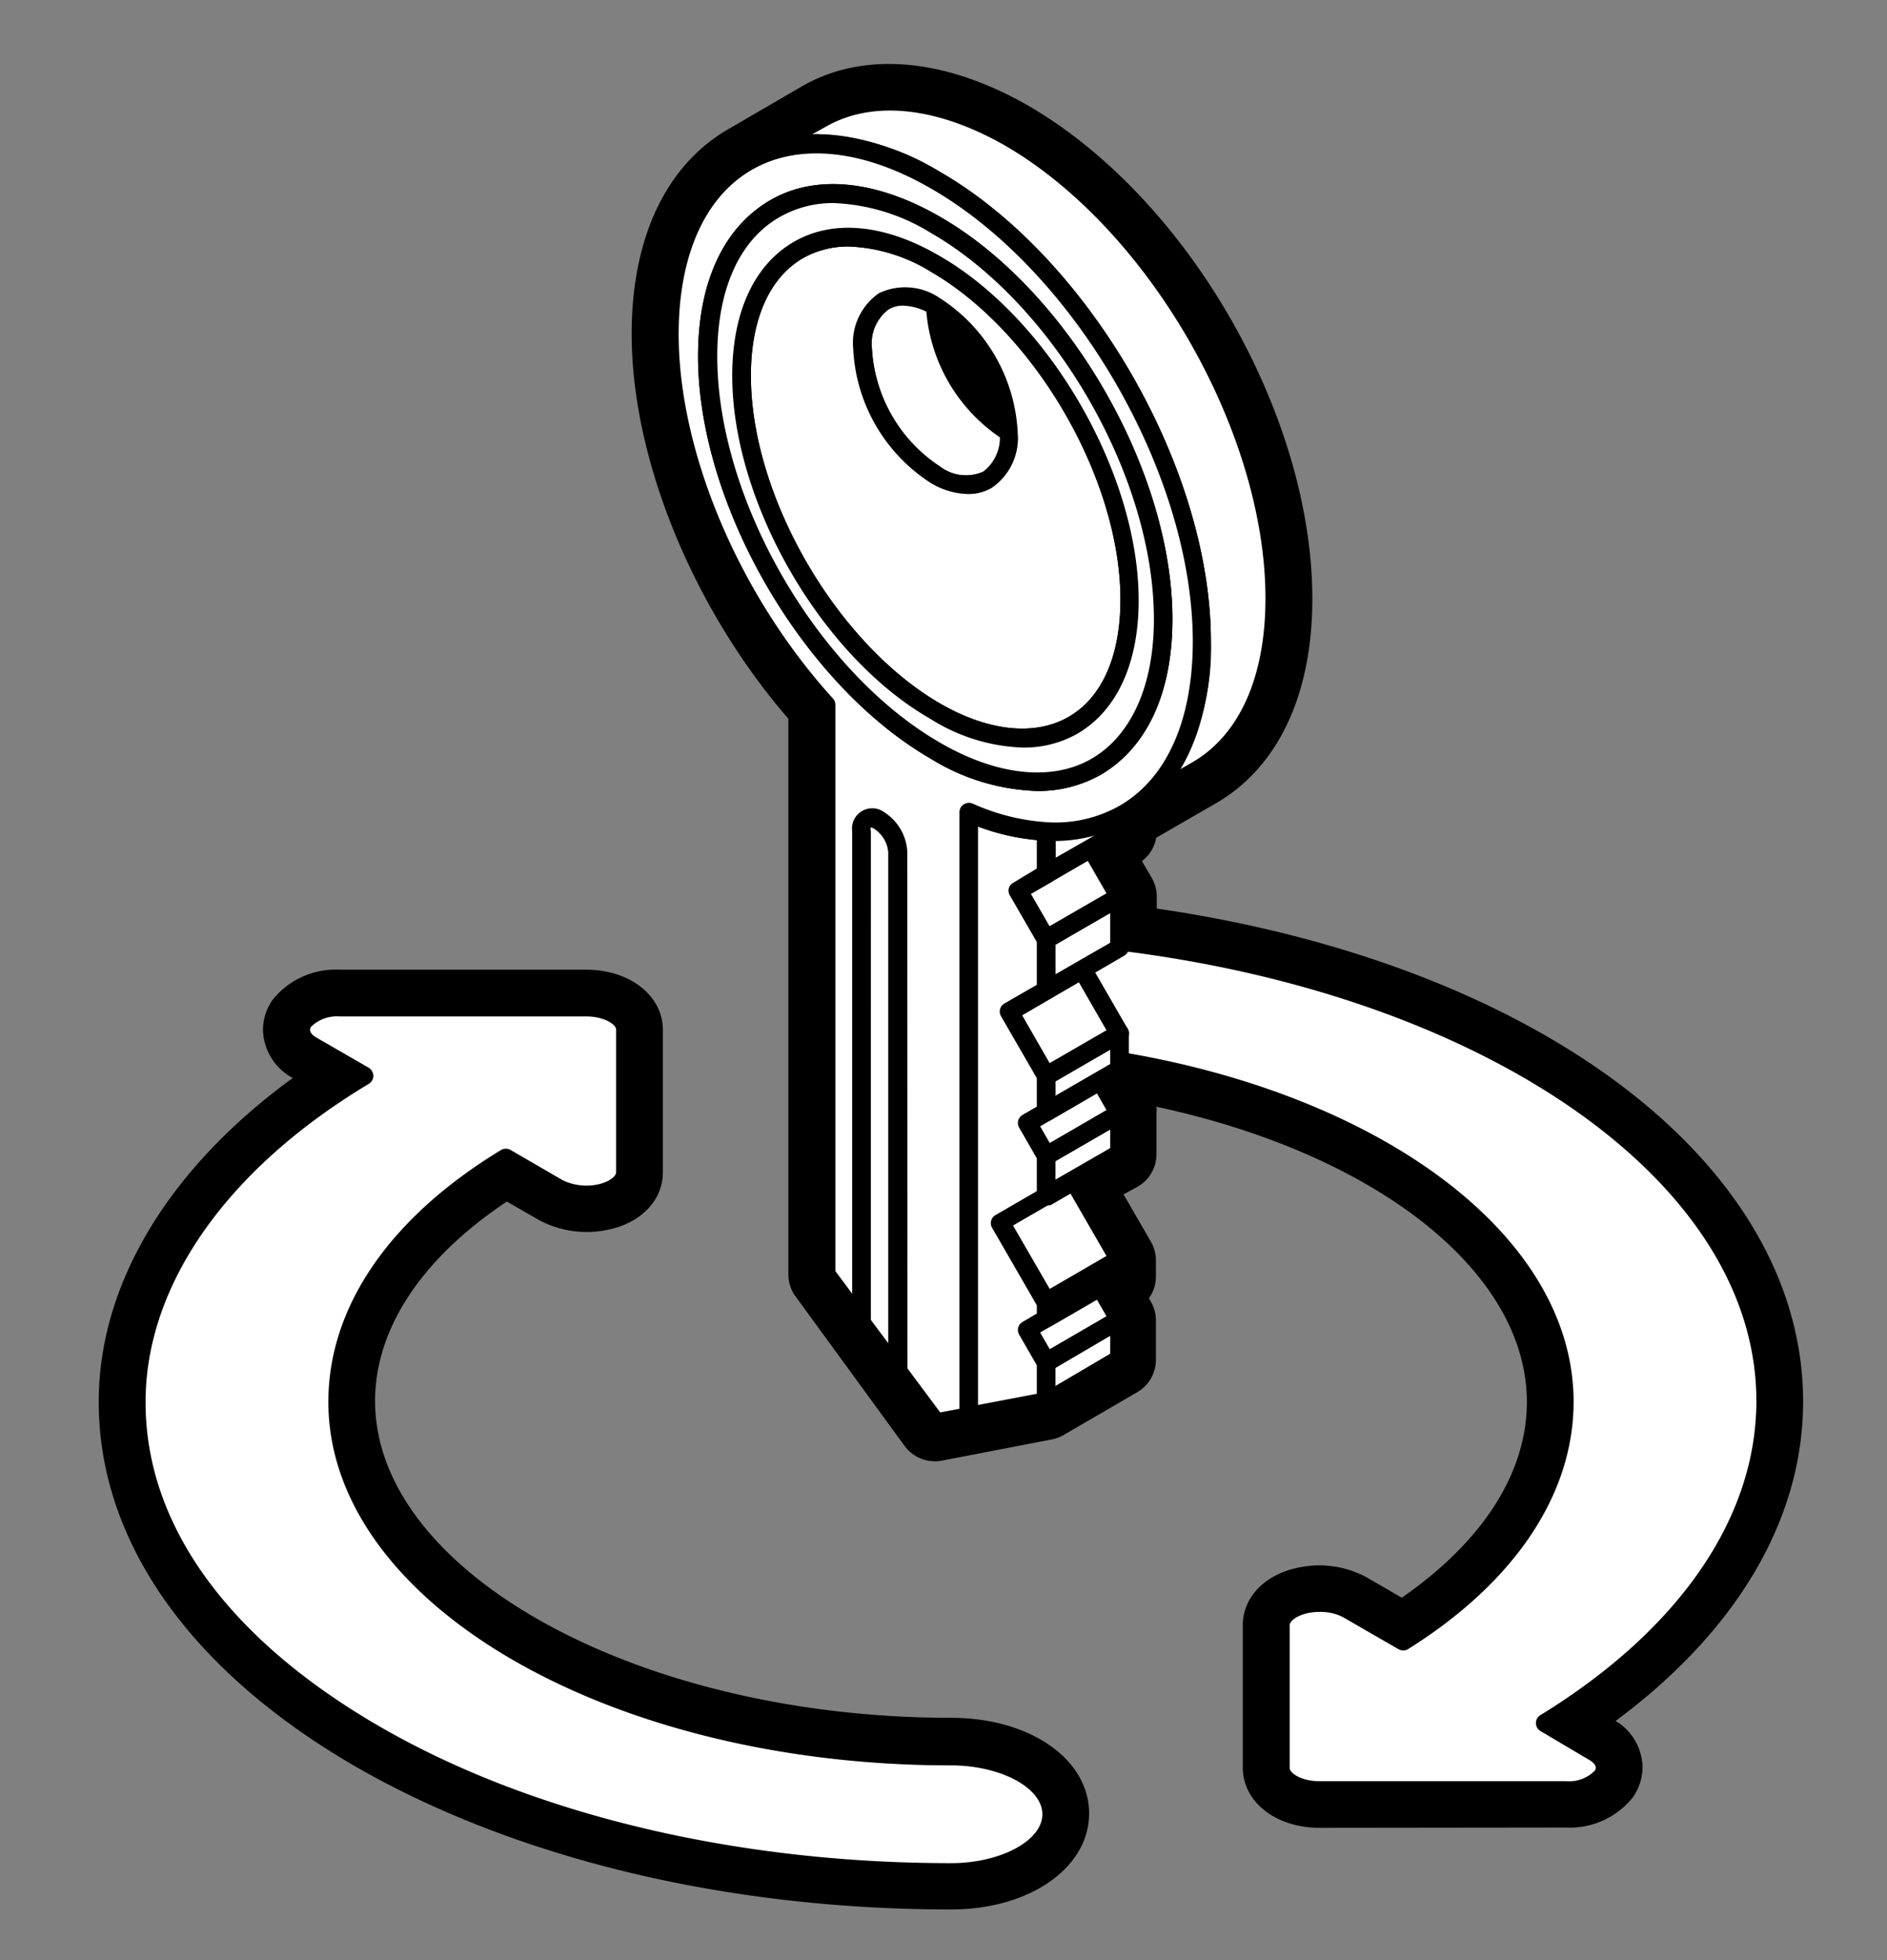
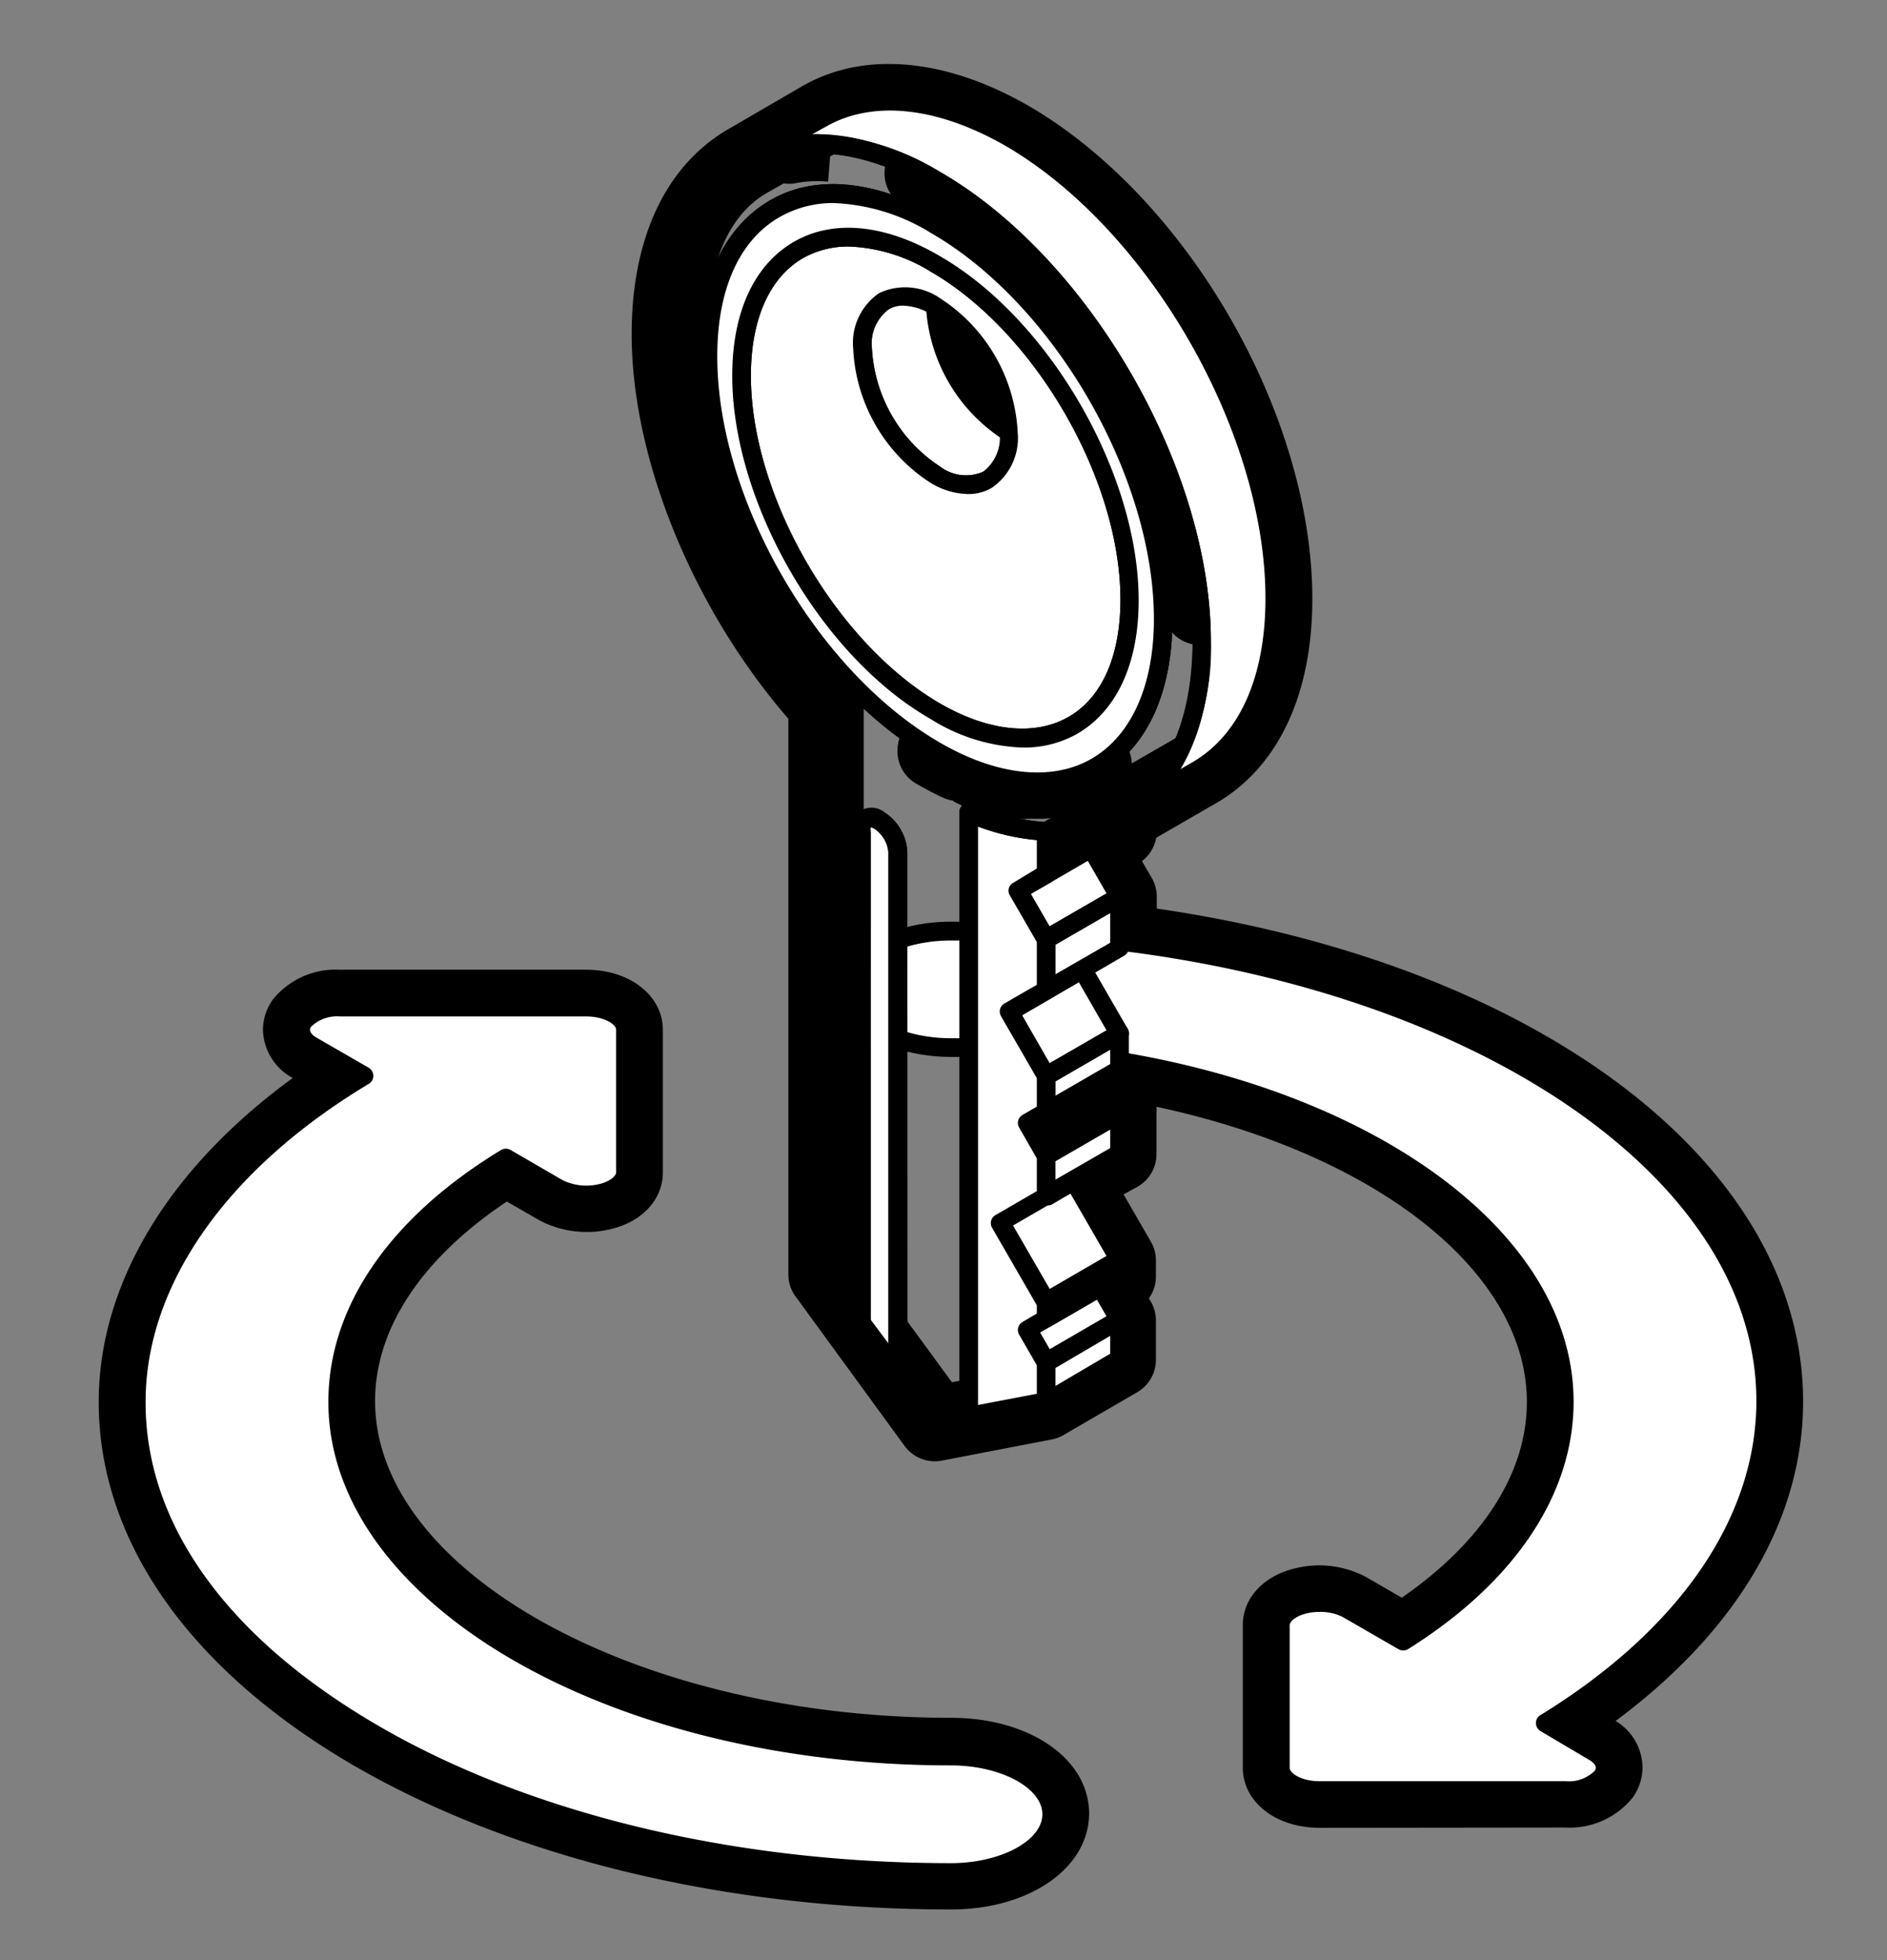
<svg xmlns="http://www.w3.org/2000/svg" id="Layer_1" data-name="Layer 1" viewBox="0 0 132.46 137.56">
  <rect x="0" y="0" width="132.46" height="137.56" fill="#808080" stroke="none" />
  <defs>
    <style>.cls-1{fill:#fff;}</style>
  </defs>
  <path d="M92.63,128.27h0c-3.08,0-5.39-1.82-5.39-4.22v-10c0-1.9,1.46-3.48,3.72-4a7,7,0,0,1,4.93.62l2.51,1.45c5.68-3.93,8.78-8.76,8.78-13.73,0-9.13-10.55-17.41-26-20.72a2.61,2.61,0,0,1,0,.48V81a2.63,2.63,0,0,1-1.31,2.27l-1,.55,1.92,3.32a2.6,2.6,0,0,1,.35,1.31v1.14a2.62,2.62,0,0,1-.49,1.52l.14.24a2.62,2.62,0,0,1,.35,1.31v2.77a2.63,2.63,0,0,1-1.31,2.27l-5.16,3a2.57,2.57,0,0,1-.81.31l-7.73,1.49a2.64,2.64,0,0,1-2.61-1L55.86,91a2.59,2.59,0,0,1-.52-1.56v-39c-6.71-7.75-11-18.24-11-27,0-6.74,2.41-11.85,6.79-14.38l5.16-3c4.31-2.49,10-2,15.83,1.32,11.22,6.47,20,21.69,20,34.65,0,6.73-2.41,11.83-6.78,14.35l-4.18,2.41a2.61,2.61,0,0,1-1,1.64l.69,1.18a2.62,2.62,0,0,1,.35,1.31v.84c26.83,3.91,45.37,17.94,45.37,34.6,0,8.25-4.64,16.09-13.16,22.41a3.87,3.87,0,0,1,1.89,3.26,3.68,3.68,0,0,1-.71,2.14,5.66,5.66,0,0,1-4.68,2.08ZM92.48,123h14.38a2.63,2.63,0,0,1,.38-4.37c9-5.59,14.1-13,14.1-20.27,0-14.17-18.11-26.67-43.07-29.71A2.62,2.62,0,0,1,76,66.07V63.64l-.31-.55-2.89,1.66a2.62,2.62,0,1,1-2.62-4.54l5.31-3.06a3,3,0,0,1-.43.12c-.28,0-.57.08-.86.11h-.34a3.08,3.08,0,0,1-.53.08H73c-.29,0-.59,0-.88,0v0a2.71,2.71,0,0,1-.57,0c-.26,0-.53-.07-.79-.11l-.2,0-.31-.08a2.14,2.14,0,0,1-.5-.06l-.35-.1a3.24,3.24,0,0,1-.6-.27,2.48,2.48,0,0,1-.84-.15,4.85,4.85,0,0,1-.55-.22,2.42,2.42,0,0,1-.55-.29,2.81,2.81,0,0,1-.68-.21c-.6-.28-1.2-.59-1.8-.94A2.61,2.61,0,0,1,63,52.67a2.58,2.58,0,0,1,.35-1.31,2.63,2.63,0,0,1,3.59-1c.46.27.92.51,1.37.72a2.57,2.57,0,0,1,.33.18,2.79,2.79,0,0,1,.47.14l.52.21a3,3,0,0,1,.44.21,2.5,2.5,0,0,1,.54.07l.28.09.14,0,.34,0,.28,0,.34,0,.27,0v0h0l.66,0h.18a1.54,1.54,0,0,1,.31,0l.24,0a1.73,1.73,0,0,0,.32,0h.06a1.4,1.4,0,0,1,.29-.09l.25-.07.24-.07h0l.27-.14h0l.18-.08.26-.12a2.63,2.63,0,0,1,3.54.89,2.69,2.69,0,0,1,.39,1.27l3.16-1.82c2.48-1.44,3.93-4.52,4.14-8.76a2.63,2.63,0,0,1-2.39,2.27A2.6,2.6,0,0,1,81.65,43,29.35,29.35,0,0,0,81,38.71a3.05,3.05,0,0,1-.06-.6,2.76,2.76,0,0,1,.06-.57,2.6,2.6,0,0,1-.58-1,39.51,39.51,0,0,0-1.62-4.38,2.57,2.57,0,0,1-.22-1A2.7,2.7,0,0,1,78.81,30,2.6,2.6,0,0,1,77,28.64c-.52-.94-1.06-1.87-1.65-2.78h0c-.73-1.11-1.56-2.25-2.48-3.39a2.62,2.62,0,0,1-.57-1.38A2.64,2.64,0,0,1,71,20.33a30,30,0,0,0-6.66-5.42l-.48-.25-.36-.17a2.63,2.63,0,0,1-1.41-2.33,2.52,2.52,0,0,1,.3-1.21A2.62,2.62,0,0,1,63.6,9.8a7.51,7.51,0,0,0-4.69.82l-.64.36-.14,1.76H58a7.73,7.73,0,0,0-2.22.13,2.87,2.87,0,0,1-.77,0l-1.21.69c-2.68,1.56-4.16,5.05-4.16,9.84,0,7.83,4,17.35,10.31,24.24a2.63,2.63,0,0,1,.68,1.77V88.55L66.82,97l5.49-1a2.58,2.58,0,0,1-2.47-1.31,2.62,2.62,0,0,1,1-3.58L75.5,88.3l-1.1-1.91-2.88,1.67a2.63,2.63,0,0,1-2.62-4.55l3.67-2.12a2.62,2.62,0,0,1-1.78-4.85h0l5.4-3.12a2.56,2.56,0,0,1,.69-.91A2.6,2.6,0,0,1,79,71.92c20,3.3,33.42,13.94,33.42,26.46,0,7.21-4.46,14-12.55,19a2.64,2.64,0,0,1-2.71,0l-3.9-2.24a1.59,1.59,0,0,0-.79-.12Zm-7-86.68a2.63,2.63,0,0,1,.62,1.18,35.37,35.37,0,0,1,.81,5v.08c0-.19,0-.38,0-.57,0-11.07-7.8-24.58-17.39-30.11L69,11.67a36.08,36.08,0,0,1,5.77,5,.12.12,0,0,1,0,0h0a2.66,2.66,0,0,1,.7,1.53,2.66,2.66,0,0,1,1.4.9s0,0,0,0c1,1.27,2,2.55,2.78,3.8h0c.55.84,1.11,1.77,1.7,2.83,0,0,0,0,0,0v0s0,0,0,0h0v0a.75.75,0,0,1,.07.12,2.53,2.53,0,0,1,.33,1.26,2.57,2.57,0,0,1-.27,1.16,2.62,2.62,0,0,1,1.91,1.52,45.94,45.94,0,0,1,1.83,5,2.51,2.51,0,0,1,.12.76A2.69,2.69,0,0,1,85.45,36.34Zm-14.68-3.4a2.6,2.6,0,0,1-1.32-.36,13.84,13.84,0,0,1-6.37-11,2.63,2.63,0,0,1,4-2.28,13.91,13.91,0,0,1,6.37,11,2.64,2.64,0,0,1-1.31,2.29A2.69,2.69,0,0,1,70.77,32.94Zm-8.72-.82a2.63,2.63,0,0,1-2.28-1.31,14.41,14.41,0,0,1-1.33-3.06,2.56,2.56,0,0,1-.12-.76,2.63,2.63,0,0,1,5.14-.76,9,9,0,0,0,.85,1.95,2.62,2.62,0,0,1-2.26,3.94Z" />
  <path d="M66.76,134c-15.71,0-30.53-3.56-41.75-10C13.35,117.27,6.93,108.17,6.93,98.38c0-8.27,4.91-16.39,13.62-22.73a3.94,3.94,0,0,1-2.09-3.38,3.67,3.67,0,0,1,.71-2.15,5.68,5.68,0,0,1,4.68-2.07H41.14c3.07,0,5.39,1.82,5.39,4.22v10c0,1.91-1.46,3.49-3.72,4a7.13,7.13,0,0,1-4.94-.63l-2.29-1.32c-6,4-9.25,8.94-9.25,14,0,12.05,18.51,22.23,40.43,22.23,5.52,0,9.69,2.89,9.69,6.71S72.28,134,66.76,134ZM27,73.29a2.62,2.62,0,0,1-.06,4.45C17.53,83.38,12.17,90.9,12.17,98.38c0,7.83,5.49,15.32,15.46,21.08,10.43,6,24.33,9.33,39.13,9.33,2.72,0,4.31-1.1,4.45-1.52-.14-.31-1.73-1.41-4.45-1.41-25.61,0-45.68-12.07-45.68-27.48C21.08,91,25.73,84.12,34.16,79a2.63,2.63,0,0,1,2.67,0l3.66,2.12a1.68,1.68,0,0,0,.79.11V73.3H27Z" />
  <path class="cls-1" d="M124,98.38c0-18.21-25.66-33-57.2-33-3.91,0-7.08,1.83-7.08,4.08s3.17,4.09,7.08,4.09c23.74,0,43.05,11.15,43.05,24.85,0,6.34-4.06,12.26-11.33,16.81l-3.9-2.26a4.36,4.36,0,0,0-3-.34c-1,.24-1.71.83-1.71,1.47v10c0,.88,1.24,1.59,2.77,1.6h17.29a3.24,3.24,0,0,0,2.55-1,1.09,1.09,0,0,0,.22-.61,1.39,1.39,0,0,0-.81-1.14l-3.39-2h0C118.3,114.88,124,106.79,124,98.38Z" />
  <path d="M92.63,126.3h0c-2,0-3.42-1-3.42-2.25v-10c0-1,.86-1.79,2.2-2.11a5,5,0,0,1,3.5.42l3.56,2c6.89-4.41,10.68-10.1,10.68-16,0-13.34-19-24.19-42.39-24.19-4.34,0-7.74-2.09-7.74-4.75s3.4-4.74,7.74-4.74c31.9,0,57.86,15.11,57.86,33.68,0,8.36-5.27,16.34-14.86,22.56l2.44,1.41a2,2,0,0,1,1.14,1.7,1.7,1.7,0,0,1-.33,1,3.83,3.83,0,0,1-3.09,1.26Zm0-13.18a3.82,3.82,0,0,0-.9.1c-.78.19-1.2.57-1.2.84v10c0,.38.82.94,2.11.94h17.29a2.56,2.56,0,0,0,2-.72.4.4,0,0,0,.09-.22c0-.18-.18-.4-.49-.57l-3.38-2a.66.66,0,0,1-.3-.78.67.67,0,0,1,.35-.39c9.73-6,15.09-13.85,15.09-22C123.3,80.53,97.93,66,66.76,66c-3.49,0-6.43,1.57-6.43,3.43s2.94,3.43,6.43,3.43c24.09,0,43.7,11.45,43.7,25.51,0,6.5-4.13,12.67-11.62,17.36a.66.66,0,0,1-.68,0l-3.9-2.25A3.43,3.43,0,0,0,92.62,113.12Z" />
  <path class="cls-1" d="M66.76,123.24c-23.74,0-43.05-11.15-43.05-24.86,0-6.49,4.23-12.53,11.81-17.11h0l3.66,2.11a4.39,4.39,0,0,0,3,.35c1-.25,1.71-.83,1.71-1.48v-10c0-.88-1.24-1.6-2.77-1.6H23.85a3.18,3.18,0,0,0-2.55,1,1,1,0,0,0-.22.61,1.41,1.41,0,0,0,.82,1.13l3.63,2.1c-10.13,6.1-16,14.33-16,22.88,0,9.11,6.41,17.37,16.77,23.35s24.66,9.68,40.44,9.68c3.9,0,7.07-1.83,7.07-4.08S70.66,123.24,66.76,123.24Z" />
  <path d="M66.76,132.06c-15.37,0-29.85-3.46-40.76-9.76S8.89,107.44,8.89,98.38c0-8.39,5.58-16.68,15.36-22.86L21.57,74a2,2,0,0,1-1.14-1.7,1.72,1.72,0,0,1,.34-1A3.79,3.79,0,0,1,23.85,70H41.14c2,0,3.43,1,3.43,2.25v10c0,1-.88,1.79-2.22,2.12A5.09,5.09,0,0,1,38.86,84L35.53,82c-7.21,4.46-11.17,10.25-11.17,16.35,0,13.34,19,24.2,42.4,24.2,4.33,0,7.72,2.09,7.72,4.74S71.09,132.06,66.76,132.06ZM41.14,71.33H23.85a2.61,2.61,0,0,0-2,.71.4.4,0,0,0-.09.23c0,.18.18.39.48.56l3.64,2.1a.69.69,0,0,1,.33.57.66.66,0,0,1-.32.56c-10,6-15.67,14.14-15.67,22.32C10.2,107,16,115,26.65,121.16s25,9.59,40.11,9.59c3.47,0,6.41-1.57,6.41-3.43s-2.94-3.43-6.41-3.43c-24.11,0-43.71-11.44-43.71-25.51,0-6.67,4.31-12.94,12.13-17.68a.67.67,0,0,1,.66,0l3.67,2.13a3.85,3.85,0,0,0,2.54.27c.78-.19,1.2-.57,1.2-.84v-10C43.25,71.89,42.41,71.33,41.14,71.33Z" />
  <polygon class="cls-1" points="78.59 92.61 73.44 95.58 73.44 98.35 78.59 95.38 78.59 92.61" />
  <path d="M73.44,99a.74.74,0,0,1-.33-.09.65.65,0,0,1-.33-.57V95.58a.65.65,0,0,1,.33-.57l5.15-3a.63.63,0,0,1,.65,0,.64.64,0,0,1,.33.57v2.77a.65.65,0,0,1-.33.57l-5.14,3A.82.82,0,0,1,73.44,99ZM74.09,96v1.26L77.93,95V93.74Z" />
  <polygon class="cls-1" points="77.26 90.31 72.1 93.28 73.44 95.58 78.59 92.61 77.26 90.31" />
  <path d="M73.44,96.24a.65.65,0,0,1-.57-.33l-1.33-2.3a.67.67,0,0,1-.07-.5.64.64,0,0,1,.31-.39l5.15-3a.65.65,0,0,1,.89.24l1.33,2.3a.63.63,0,0,1,.07.5.69.69,0,0,1-.31.4l-5.15,3A.62.62,0,0,1,73.44,96.24ZM73,93.52l.67,1.17,4-2.32L77,91.21Z" />
  <polygon class="cls-1" points="78.59 88.4 73.44 91.37 73.44 92.52 78.59 89.54 78.59 88.4" />
  <path d="M73.44,93.17a.63.63,0,0,1-.33-.09.64.64,0,0,1-.33-.56V91.37a.65.65,0,0,1,.33-.57l5.15-3a.63.63,0,0,1,.65,0,.65.65,0,0,1,.33.57v1.14a.65.65,0,0,1-.33.57l-5.15,3A.62.62,0,0,1,73.44,93.17Z" />
  <rect class="cls-1" x="71.42" y="83.86" width="5.95" height="6.46" transform="translate(-33.56 48.81) rotate(-29.97)" />
  <path d="M73.44,92a.65.65,0,0,1-.57-.33l-3.23-5.59a.66.66,0,0,1,.24-.89l5.15-3a.66.66,0,0,1,.9.24l3.22,5.59a.63.63,0,0,1,.07.5.69.69,0,0,1-.31.4l-5.15,3A.62.62,0,0,1,73.44,92ZM71.1,86l2.57,4.46,4-2.32-2.57-4.45Z" />
  <polygon class="cls-1" points="78.59 78.14 73.44 81.11 73.44 83.92 78.59 80.95 78.59 78.14" />
  <path d="M73.44,84.57a.73.73,0,0,1-.33-.08.65.65,0,0,1-.33-.57V81.11a.64.64,0,0,1,.33-.57l5.15-3a.63.63,0,0,1,.65,0,.64.64,0,0,1,.33.57V81a.65.65,0,0,1-.33.57l-5.15,3A.72.72,0,0,1,73.44,84.57Zm.65-3.09v1.3l3.84-2.21v-1.3Z" />
-   <polygon class="cls-1" points="77.26 75.84 72.1 78.81 73.44 81.11 78.59 78.14 77.26 75.84" />
  <path d="M73.44,81.77a.64.64,0,0,1-.57-.34l-1.33-2.3a.64.64,0,0,1-.07-.49.66.66,0,0,1,.31-.4l5.15-3a.64.64,0,0,1,.89.24l1.33,2.3a.61.61,0,0,1,.07.49.68.68,0,0,1-.31.41l-5.15,3A.73.73,0,0,1,73.44,81.77ZM73,79.05l.67,1.17,4-2.32L77,76.73Z" />
  <polygon class="cls-1" points="78.59 72.54 73.44 75.51 73.44 78.04 78.59 75.07 78.59 72.54" />
  <path d="M73.44,78.7a.63.63,0,0,1-.33-.09.65.65,0,0,1-.33-.57V75.51a.65.65,0,0,1,.33-.57l5.15-3a.68.68,0,0,1,.65,0,.64.64,0,0,1,.33.57v2.53a.65.65,0,0,1-.33.57l-5.15,3A.62.62,0,0,1,73.44,78.7Zm.65-2.81v1l3.84-2.22v-1Z" />
  <rect class="cls-1" x="71.74" y="69.17" width="5.95" height="5.2" transform="translate(-25.88 46.96) rotate(-29.99)" />
  <path d="M73.44,76.17a.65.65,0,0,1-.57-.33l-2.6-4.5a.68.68,0,0,1-.07-.5.66.66,0,0,1,.31-.4l5.15-3a.63.63,0,0,1,.89.24l2.6,4.5a.63.63,0,0,1,.07.5.67.67,0,0,1-.31.39l-5.15,3A.62.62,0,0,1,73.44,76.17Zm-1.71-4.92,1.94,3.36,4-2.31-1.94-3.37Z" />
  <polygon class="cls-1" points="78.59 62.94 73.44 65.91 73.44 69.5 78.58 66.53 78.59 62.94" />
  <path d="M73.44,70.16a.77.77,0,0,1-.34-.08.67.67,0,0,1-.32-.57v-3.6a.65.65,0,0,1,.33-.57l5.15-3a.63.63,0,0,1,.65,0,.65.65,0,0,1,.33.57v3.59a.65.65,0,0,1-.33.57l-5.15,3A.72.72,0,0,1,73.44,70.16Zm.65-3.87v2.08l3.84-2.21V64.08Z" />
  <rect class="cls-1" x="72.05" y="60.73" width="5.95" height="3.96" transform="translate(-21.3 45.86) rotate(-29.97)" />
  <path d="M73.44,66.57a.65.65,0,0,1-.57-.33l-2-3.43a.63.63,0,0,1-.07-.5.64.64,0,0,1,.31-.39l5.15-3a.65.65,0,0,1,.89.24l2,3.43a.63.63,0,0,1,.07.5.69.69,0,0,1-.31.4l-5.15,3A.62.62,0,0,1,73.44,66.57Zm-1.09-3.85L73.67,65l4-2.31-1.32-2.29Z" />
-   <polygon class="cls-1" points="78.59 55.36 73.44 58.33 73.44 61.34 78.59 58.37 78.59 55.36" />
  <path d="M73.44,62a.66.66,0,0,1-.66-.66v-3a.63.63,0,0,1,.33-.56l5.15-3a.68.68,0,0,1,.65,0,.64.64,0,0,1,.33.57v3a.63.63,0,0,1-.33.57l-5.15,3A.62.62,0,0,1,73.44,62Zm.65-3.28V60.2L77.93,58V56.5Z" />
  <path class="cls-1" d="M70.81,30.35a11.32,11.32,0,0,1-5.11-8.86,3.6,3.6,0,0,1,1.49-3.32l-5.14,3a3.57,3.57,0,0,0-1.5,3.32,11.31,11.31,0,0,0,5.11,8.86,3.6,3.6,0,0,0,3.62.35l5.15-3A3.6,3.6,0,0,1,70.81,30.35Z" />
  <path d="M67.94,34.67a5.27,5.27,0,0,1-2.61-.78,12,12,0,0,1-5.44-9.44,4.23,4.23,0,0,1,1.82-3.88l5.16-3a.66.66,0,1,1,.65,1.14,3,3,0,0,0-1.17,2.75,10.62,10.62,0,0,0,4.79,8.29,3.07,3.07,0,0,0,3,.36h0a.65.65,0,0,1,.9.24.65.65,0,0,1-.24.89h0l-5.14,3A3.25,3.25,0,0,1,67.94,34.67ZM65.19,20.08l-2.82,1.63a3,3,0,0,0-1.17,2.75A10.6,10.6,0,0,0,66,32.75a3,3,0,0,0,3,.36l2.81-1.62a7,7,0,0,1-1.27-.57A11.88,11.88,0,0,1,65,21.48,6.2,6.2,0,0,1,65.19,20.08Z" />
  <path class="cls-1" d="M70.81,9.66C65.65,6.68,61,6.4,57.59,8.35l-5.15,3c3.39-2,8.06-1.68,13.22,1.31C76,18.6,84.36,33.1,84.36,45c0,6-2.09,10.13-5.47,12.08l5.15-3c3.38-2,5.47-6.13,5.47-12.08C89.51,30.13,81.14,15.62,70.81,9.66Z" />
  <path d="M78.89,57.76a.65.65,0,0,1-.57-.33.67.67,0,0,1,.24-.9c3.32-1.91,5.14-6,5.15-11.51,0-11.7-8.25-26-18.38-31.81-4.74-2.75-9.25-3.21-12.55-1.32h0a.63.63,0,0,1-.89-.24.65.65,0,0,1,.24-.9l5.14-3C61,5.65,66,6.11,71.14,9.1c10.49,6.05,19,20.83,19,32.95,0,6-2,10.49-5.79,12.65l-5.15,3h0A.68.68,0,0,1,78.89,57.76ZM57.31,9.42A17.59,17.59,0,0,1,66,12.07C76.48,18.12,85,32.9,85,45a17.35,17.35,0,0,1-2.18,9l.87-.5c3.32-1.92,5.14-6,5.14-11.51,0-11.7-8.23-26-18.36-31.82C65.74,7.49,61.22,7,57.92,8.92L57,9.43Z" />
  <path class="cls-1" d="M73.44,58.33v3l-2,1.14,2,3.43v3.6L70.84,71l2.6,4.5V78l-1.34.77,1.34,2.3v2.81l-3.23,1.86,3.23,5.59v1.15l-1.34.76,1.34,2.3v2.77L68,99.4V57A15.75,15.75,0,0,0,73.44,58.33Z" />
  <path d="M68,100.05a.66.66,0,0,1-.66-.65V57a.65.65,0,0,1,.3-.55.68.68,0,0,1,.62-.06,15,15,0,0,0,5.21,1.31.64.64,0,0,1,.63.65v3a.66.66,0,0,1-.32.57l-1.42.82L74,65.59a.66.66,0,0,1,.08.32v3.6a.68.68,0,0,1-.33.57l-2,1.17L74,75.18a.73.73,0,0,1,.08.33V78a.69.69,0,0,1-.32.57l-.77.44,1,1.73a.76.76,0,0,1,.08.33v2.81a.69.69,0,0,1-.32.57L71.1,86,74,91a.76.76,0,0,1,.08.33v1.15a.67.67,0,0,1-.32.56l-.77.44,1,1.73a.8.8,0,0,1,.08.33v2.77a.67.67,0,0,1-.53.65l-5.45,1ZM68.64,58V98.6l4.14-.79v-2l-1.24-2.15a.65.65,0,0,1,.24-.89l1-.59v-.58l-3.14-5.44a.65.65,0,0,1,.24-.89l2.9-1.68V81.29l-1.24-2.16a.65.65,0,0,1,.24-.89l1-.58v-2l-2.51-4.34a.68.68,0,0,1-.07-.5.66.66,0,0,1,.31-.4l2.27-1.31v-3l-1.89-3.27a.63.63,0,0,1,.24-.89l1.65-1v-2A16,16,0,0,1,68.64,58Z" />
  <path class="cls-1" d="M61.75,57.58A2.87,2.87,0,0,1,63,59.81V96.25l-2.58-3.48V58.33a.93.93,0,0,1,.37-.84A1,1,0,0,1,61.75,57.58Z" />
  <path d="M63,96.91a.68.68,0,0,1-.53-.27l-2.57-3.48a.61.61,0,0,1-.13-.39V58.33A1.42,1.42,0,0,1,62.07,57a3.51,3.51,0,0,1,1.62,2.79V96.25a.67.67,0,0,1-.45.62A.78.78,0,0,1,63,96.91Zm-1.92-4.35,1.27,1.7V59.81a2.18,2.18,0,0,0-1-1.66.54.54,0,0,0-.25-.09.5.5,0,0,0,0,.27Z" />
-   <path class="cls-1" d="M58,49.44v40l2.49,3.35V58.33a.93.93,0,0,1,.37-.84,1,1,0,0,1,.92.09A2.87,2.87,0,0,1,63,59.81V96.25l2.67,3.59L68,99.4V57a15.75,15.75,0,0,0,5.46,1.35,9.77,9.77,0,0,0,5.45-1.23c3.38-2,5.47-6.12,5.47-12.08,0-11.92-8.37-26.42-18.7-32.38-5.16-3-9.83-3.27-13.22-1.31S47,17.47,47,23.43C47,32.18,51.48,42.3,58,49.44ZM49.69,25c0-4.92,1.66-8.6,4.67-10.34s7-1.34,11.3,1.12c8.81,5.09,16,17.5,16,27.67,0,4.93-1.67,8.6-4.68,10.34h0c-3,1.74-7,1.34-11.29-1.12C56.85,47.59,49.68,35.17,49.69,25Z" />
  <path d="M65.7,100.49a.64.64,0,0,1-.53-.26L62.5,96.64a.69.69,0,0,1-.12-.39V59.81a2.18,2.18,0,0,0-1-1.66.54.54,0,0,0-.25-.09.5.5,0,0,0,0,.27V92.77a.65.65,0,0,1-.45.62.64.64,0,0,1-.73-.23l-2.5-3.36a.66.66,0,0,1-.12-.38V49.69c-6.69-7.45-11-17.73-11-26.26,0-6,2.06-10.51,5.81-12.68S60.82,9.08,66,12.07C76.48,18.12,85,32.9,85,45c0,6-2.06,10.49-5.8,12.65A10.46,10.46,0,0,1,73.4,59a15.51,15.51,0,0,1-4.76-1V99.4a.65.65,0,0,1-.53.64l-2.29.44Zm-2-4.46L66,99.12l1.35-.26V57a.65.65,0,0,1,.3-.55.68.68,0,0,1,.62-.06,15,15,0,0,0,5.21,1.31,9.15,9.15,0,0,0,5.1-1.15c3.32-1.91,5.14-6,5.15-11.51,0-11.7-8.25-26-18.38-31.81-4.75-2.75-9.27-3.21-12.56-1.32s-5.15,6-5.15,11.54c0,8.29,4.25,18.33,10.83,25.57a.67.67,0,0,1,.17.44V89.2l1.18,1.59V58.33A1.42,1.42,0,0,1,62.07,57a3.51,3.51,0,0,1,1.62,2.79ZM72.8,55.51a15.09,15.09,0,0,1-7.47-2.27C56.34,48.05,49,35.38,49,25c0-5.17,1.78-9,5-10.91S61.53,12.64,66,15.22c9,5.18,16.3,17.85,16.3,28.23,0,5.16-1.77,9-5,10.89a0,0,0,0,1,0,0A8.92,8.92,0,0,1,72.8,55.51ZM58.52,14.25a7.52,7.52,0,0,0-3.82,1c-2.81,1.62-4.36,5.09-4.35,9.77,0,10,7,22.12,15.64,27.1,4,2.32,7.86,2.72,10.63,1.12h0C79.43,51.6,81,48.13,81,43.45c0-10-7-22.12-15.65-27.1A14,14,0,0,0,58.52,14.25Z" />
  <path class="cls-1" d="M52.05,26.37C52.05,35,58.16,45.61,65.66,50c3.63,2.1,7.06,2.43,9.62.94s4-4.6,4-8.8c0-8.67-6.11-19.25-13.62-23.58-3.63-2.1-7-2.44-9.62-1S52.05,22.17,52.05,26.37Zm18.73,4a3.58,3.58,0,0,1-1.5,3.3,3.6,3.6,0,0,1-3.62-.35,11.31,11.31,0,0,1-5.11-8.86,3.57,3.57,0,0,1,1.5-3.32,3.61,3.61,0,0,1,3.61.36A11.33,11.33,0,0,1,70.78,30.37Z" />
  <path d="M71.74,52.46a12.91,12.91,0,0,1-6.41-2C57.65,46.08,51.4,35.24,51.4,26.37c0-4.45,1.53-7.77,4.31-9.39s6.45-1.25,10.28,1c7.69,4.44,13.94,15.27,13.94,24.15,0,4.44-1.54,7.76-4.32,9.37A7.57,7.57,0,0,1,71.74,52.46ZM59.58,17.3a6.42,6.42,0,0,0-3.22.82c-2.35,1.37-3.65,4.29-3.65,8.25,0,8.46,6,18.78,13.28,23,3.38,1.95,6.63,2.3,9,.95s3.66-4.29,3.66-8.24c0-8.46-6-18.78-13.29-23A11.74,11.74,0,0,0,59.58,17.3Zm8.36,17.37a5.27,5.27,0,0,1-2.61-.78,11.87,11.87,0,0,1-5.44-9.44,4.23,4.23,0,0,1,1.82-3.88,4.3,4.3,0,0,1,4.28.36,11.92,11.92,0,0,1,5.45,9.44,4.23,4.23,0,0,1-1.83,3.87A3.25,3.25,0,0,1,67.94,34.67ZM63.38,21.45a2,2,0,0,0-1,.26,3,3,0,0,0-1.17,2.74A10.62,10.62,0,0,0,66,32.75a3,3,0,0,0,3,.36,3,3,0,0,0,1.17-2.74,10.59,10.59,0,0,0-4.79-8.3A4.05,4.05,0,0,0,63.38,21.45Z" />
  <path class="cls-1" d="M49.69,25c0,10.17,7.16,22.59,16,27.67,4.27,2.46,8.28,2.86,11.3,1.12s4.67-5.41,4.68-10.34c0-10.17-7.17-22.58-16-27.67-4.27-2.46-8.28-2.86-11.3-1.12S49.69,20.08,49.69,25Zm2.36,1.37c0-4.2,1.42-7.33,4-8.81s6-1.15,9.62,1c7.51,4.33,13.62,14.91,13.62,23.58,0,4.2-1.43,7.32-4,8.8s-6,1.16-9.62-.94C58.16,45.61,52.05,35,52.05,26.37Z" />
  <path d="M72.8,55.51h0a15.09,15.09,0,0,1-7.47-2.27C56.34,48.05,49,35.38,49,25c0-5.17,1.78-9,5-10.91S61.53,12.64,66,15.22c9,5.18,16.3,17.85,16.3,28.23,0,5.17-1.78,9-5,10.91A8.89,8.89,0,0,1,72.8,55.51ZM58.52,14.25a7.52,7.52,0,0,0-3.82,1c-2.81,1.62-4.36,5.09-4.35,9.77,0,10,7,22.12,15.64,27.1,4,2.32,7.87,2.73,10.64,1.12S81,48.13,81,43.45c0-10-7-22.12-15.65-27.1A14,14,0,0,0,58.52,14.25ZM71.74,52.46a12.91,12.91,0,0,1-6.41-2C57.65,46.08,51.4,35.24,51.4,26.37c0-4.45,1.53-7.77,4.31-9.39s6.45-1.25,10.28,1c7.69,4.44,13.94,15.27,13.94,24.15,0,4.44-1.54,7.76-4.32,9.37A7.57,7.57,0,0,1,71.74,52.46ZM59.58,17.3a6.42,6.42,0,0,0-3.22.82c-2.35,1.37-3.65,4.29-3.65,8.25,0,8.46,6,18.78,13.28,23,3.38,1.95,6.63,2.3,9,.95s3.66-4.29,3.66-8.24c0-8.46-6-18.78-13.29-23A11.74,11.74,0,0,0,59.58,17.3Z" />
</svg>